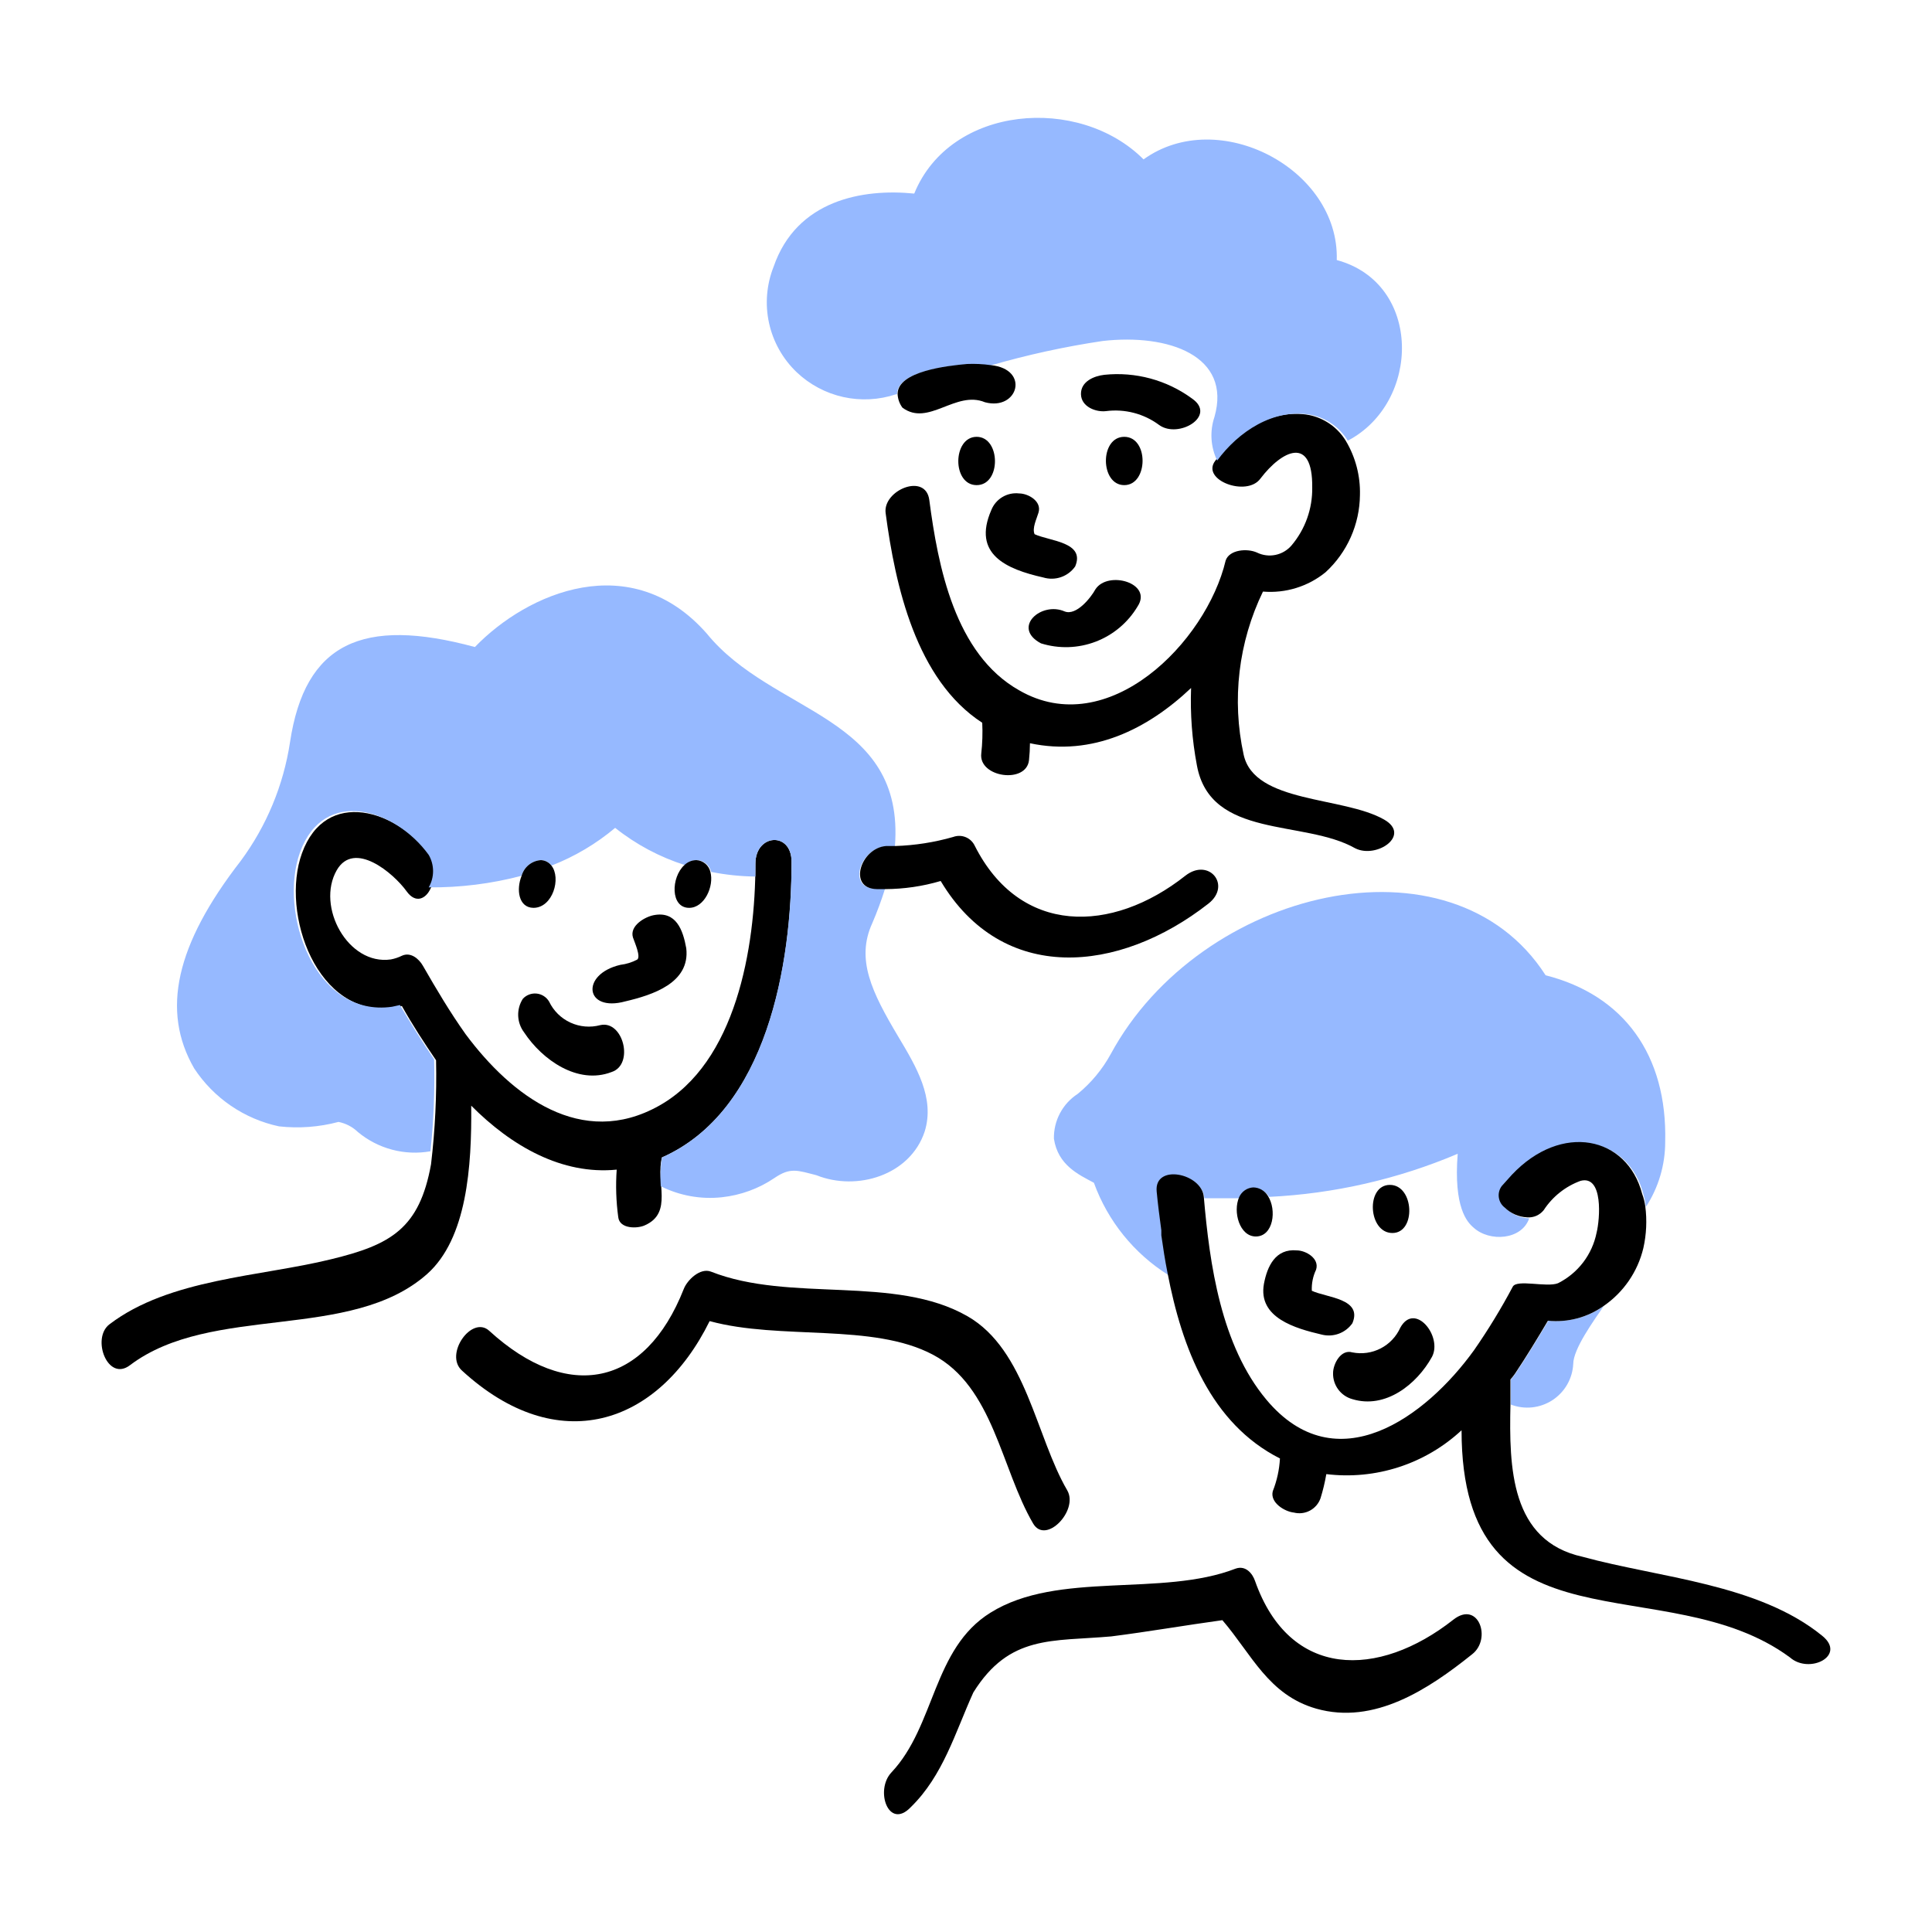
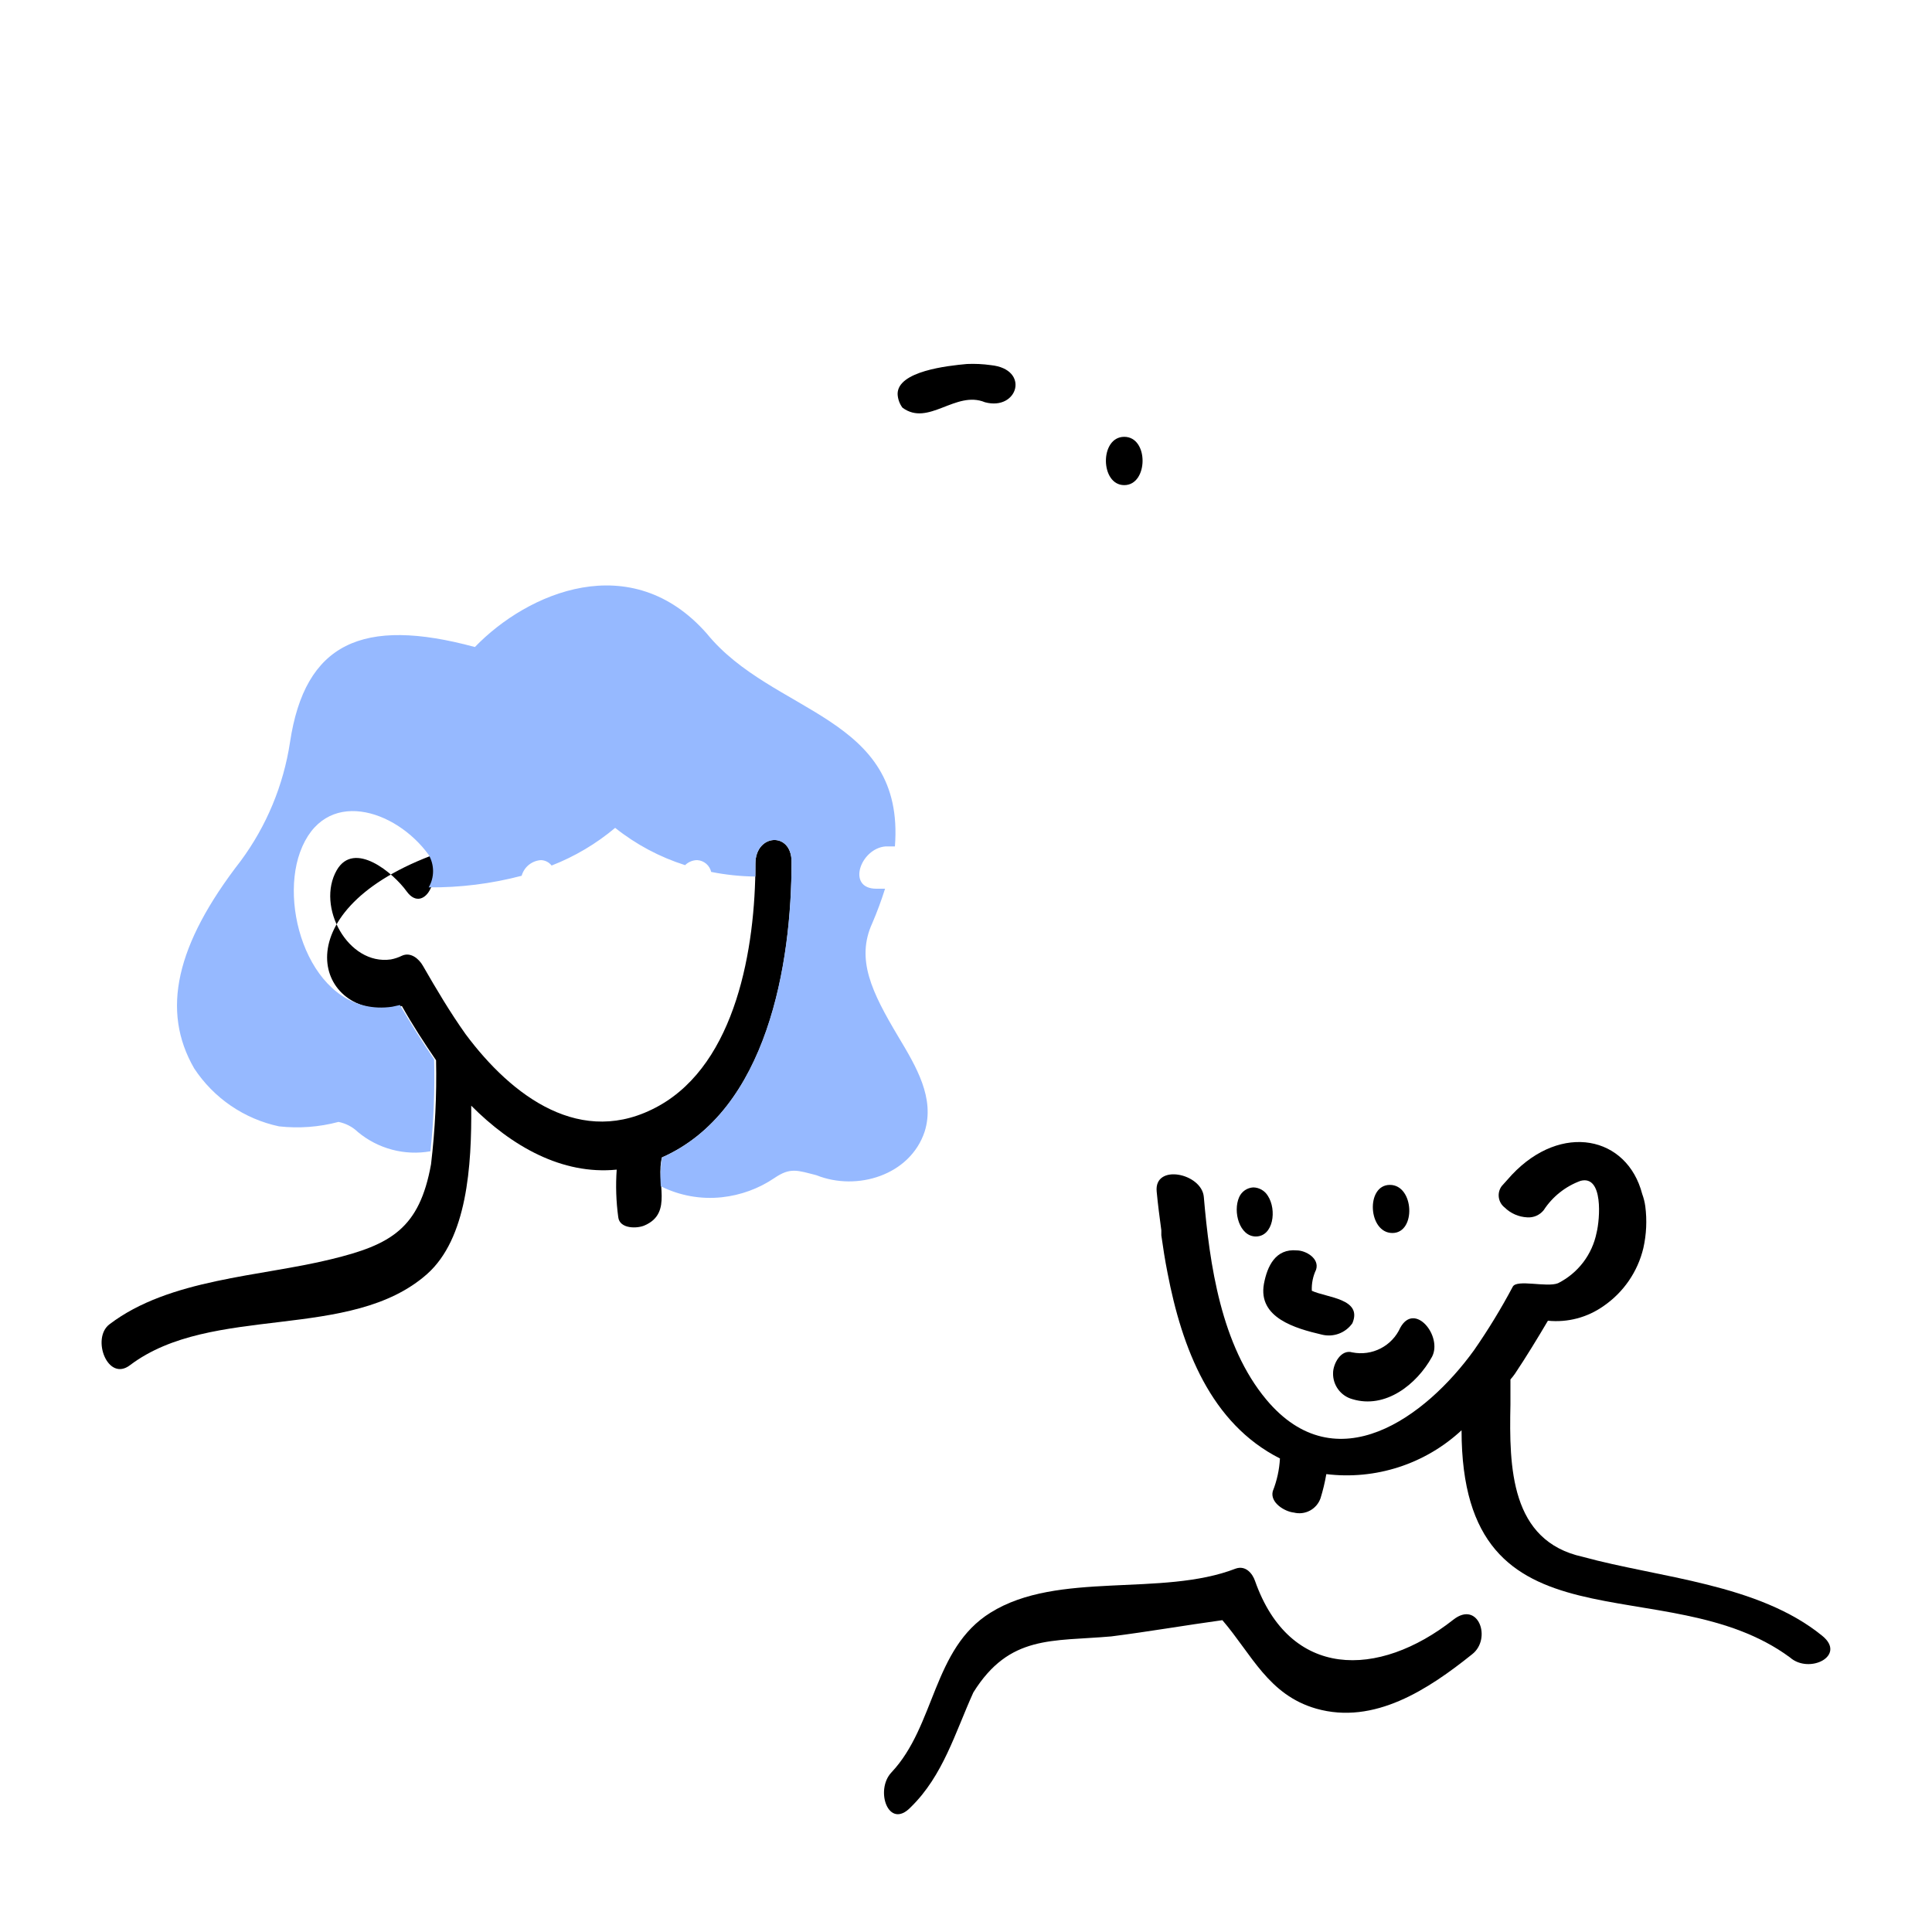
<svg xmlns="http://www.w3.org/2000/svg" width="200" height="200" viewBox="0 0 200 200" fill="none">
-   <path d="M101.101 45.22C98.601 45.22 98.541 50.22 101.101 50.22C103.661 50.22 103.601 45.22 101.101 45.22ZM110.221 63.3C107.781 62.22 104.701 64.98 107.761 66.6C109.614 67.18 111.609 67.118 113.424 66.425C115.238 65.732 116.766 64.448 117.761 62.78C119.361 60.36 114.701 59.02 113.401 61C112.921 61.88 111.421 63.76 110.221 63.3ZM123.401 41.26C120.785 39.34 117.548 38.464 114.321 38.8C113.261 38.92 111.881 39.48 111.901 40.8C111.921 42.12 113.461 42.68 114.481 42.56C116.438 42.305 118.417 42.821 120.001 44C122.001 45.44 126.001 43.06 123.401 41.26ZM107.501 53.08C107.881 51.88 106.421 51.08 105.501 51.08C104.898 51.011 104.29 51.141 103.769 51.452C103.249 51.763 102.845 52.237 102.621 52.8C100.621 57.38 104.181 58.92 108.001 59.78C108.601 59.961 109.243 59.949 109.835 59.744C110.428 59.539 110.94 59.153 111.301 58.64C112.381 56.1 108.641 56.02 107.101 55.3C106.821 54.68 107.321 53.7 107.501 53.08Z" fill="black" />
-   <path d="M143.281 84.84C139.041 82.42 129.841 83.18 128.741 78.12C127.497 72.428 128.202 66.484 130.741 61.24C133.078 61.437 135.401 60.72 137.221 59.24C138.33 58.221 139.219 56.986 139.831 55.609C140.443 54.233 140.767 52.746 140.781 51.24C140.833 49.273 140.326 47.331 139.321 45.64C138.904 44.953 138.35 44.36 137.692 43.899C137.035 43.438 136.288 43.118 135.501 42.96C131.641 42.26 127.981 44.72 125.801 47.7C124.281 49.7 129.081 51.48 130.481 49.54C132.721 46.6 135.901 45.06 135.841 50.46C135.877 52.653 135.117 54.785 133.701 56.46C133.271 56.963 132.686 57.309 132.038 57.443C131.389 57.577 130.715 57.492 130.121 57.2C129.101 56.74 127.261 56.9 126.881 58.02C124.881 66.48 114.701 76.78 105.501 71.46C98.841 67.7 97.101 58.62 96.201 51.76C95.821 48.88 91.361 50.76 91.681 53.12C92.681 60.66 94.841 70.38 101.681 74.82C101.732 75.881 101.698 76.944 101.581 78C101.281 80.48 106.241 81.18 106.521 78.7C106.584 78.115 106.617 77.528 106.621 76.94C113.081 78.32 118.781 75.5 123.301 71.22C123.201 73.901 123.402 76.584 123.901 79.22C125.301 86.9 135.001 84.8 140.301 87.82C142.521 88.92 146.121 86.46 143.281 84.84ZM62.141 106.12C61.111 106.397 60.018 106.304 59.049 105.859C58.081 105.413 57.3 104.642 56.841 103.68C56.705 103.451 56.518 103.257 56.294 103.114C56.07 102.97 55.816 102.881 55.551 102.854C55.287 102.827 55.02 102.862 54.771 102.957C54.523 103.052 54.3 103.203 54.121 103.4C53.785 103.925 53.618 104.54 53.643 105.162C53.668 105.784 53.884 106.384 54.261 106.88C56.121 109.7 59.801 112.32 63.301 110.98C65.681 110.22 64.521 105.58 62.141 106.12ZM67.661 94.74C66.741 94.92 65.161 95.84 65.521 97.04C65.721 97.62 66.361 99.04 65.961 99.34C65.418 99.624 64.829 99.807 64.221 99.88C60.081 100.84 60.521 104.82 64.741 103.66C67.541 103 71.461 101.76 71.041 98.16C70.701 96.28 70.001 94.28 67.661 94.74ZM100.161 136.26C92.641 131.94 81.821 134.88 73.601 131.64C72.461 131.2 71.121 132.54 70.781 133.44C66.781 143.58 58.781 145.2 50.641 137.76C48.841 136.12 45.961 140.2 47.821 141.88C57.701 150.96 68.101 147.62 73.461 136.76C80.801 138.76 90.321 136.92 96.581 140.24C102.841 143.56 103.621 152.02 106.941 157.7C108.241 159.96 111.681 156.36 110.481 154.28C107.241 148.74 106.221 139.74 100.161 136.26Z" fill="black" />
-   <path d="M34.261 130.36C26.961 132.16 17.521 132.36 11.321 137.1C9.441 138.54 11.141 143.1 13.461 141.32C21.941 134.92 36.281 138.92 44.221 131.88C48.341 128.2 48.841 120.76 48.781 114.46C52.961 118.66 58.181 121.64 63.841 121.08C63.725 122.721 63.779 124.37 64.001 126C64.141 127.24 66.001 127.2 66.761 126.84C69.701 125.54 67.861 122.36 68.521 119.82C79.441 115 81.961 99.82 81.941 89.2C81.941 86.06 78.201 86.3 78.201 89.4C78.201 98.1 76.201 110.02 68.201 114.48C60.201 118.94 52.981 113.48 48.201 107.06C46.581 104.78 45.161 102.38 43.781 99.98C43.361 99.24 42.501 98.52 41.601 98.94C41.24 99.117 40.856 99.245 40.461 99.32C36.021 99.96 32.701 93.84 34.861 90.08C36.661 86.96 40.721 90.36 42.101 92.28C43.041 93.58 44.101 93.04 44.581 91.96C44.876 91.449 45.031 90.87 45.031 90.28C45.031 89.69 44.876 89.111 44.581 88.6C41.141 83.84 33.741 81.5 31.261 88.32C29.001 94.56 32.841 105.46 40.781 104.32L41.601 104.14C42.721 106.14 43.901 107.94 45.141 109.76C45.218 113.355 45.044 116.95 44.621 120.52C43.421 127.18 40.461 128.86 34.261 130.36ZM150.461 167.66C142.661 173.8 133.501 173.82 129.921 163.66C129.661 162.9 128.961 162.02 127.921 162.38C120.241 165.36 109.521 162.58 102.541 166.94C96.541 170.66 96.841 178.64 92.281 183.48C90.541 185.32 91.981 189.48 94.281 187.08C97.641 183.8 98.881 179.34 100.761 175.2C104.501 169.2 108.921 169.94 115.041 169.4C118.821 168.92 122.881 168.22 126.541 167.72C129.581 171.26 131.301 175.46 136.261 176.88C142.261 178.58 147.861 174.88 152.381 171.26C154.461 169.66 153.041 165.64 150.461 167.66ZM116.381 50.22C118.881 50.22 118.941 45.22 116.381 45.22C113.821 45.22 113.881 50.22 116.381 50.22Z" fill="black" />
+   <path d="M34.261 130.36C26.961 132.16 17.521 132.36 11.321 137.1C9.441 138.54 11.141 143.1 13.461 141.32C21.941 134.92 36.281 138.92 44.221 131.88C48.341 128.2 48.841 120.76 48.781 114.46C52.961 118.66 58.181 121.64 63.841 121.08C63.725 122.721 63.779 124.37 64.001 126C64.141 127.24 66.001 127.2 66.761 126.84C69.701 125.54 67.861 122.36 68.521 119.82C79.441 115 81.961 99.82 81.941 89.2C81.941 86.06 78.201 86.3 78.201 89.4C78.201 98.1 76.201 110.02 68.201 114.48C60.201 118.94 52.981 113.48 48.201 107.06C46.581 104.78 45.161 102.38 43.781 99.98C43.361 99.24 42.501 98.52 41.601 98.94C41.24 99.117 40.856 99.245 40.461 99.32C36.021 99.96 32.701 93.84 34.861 90.08C36.661 86.96 40.721 90.36 42.101 92.28C43.041 93.58 44.101 93.04 44.581 91.96C44.876 91.449 45.031 90.87 45.031 90.28C45.031 89.69 44.876 89.111 44.581 88.6C29.001 94.56 32.841 105.46 40.781 104.32L41.601 104.14C42.721 106.14 43.901 107.94 45.141 109.76C45.218 113.355 45.044 116.95 44.621 120.52C43.421 127.18 40.461 128.86 34.261 130.36ZM150.461 167.66C142.661 173.8 133.501 173.82 129.921 163.66C129.661 162.9 128.961 162.02 127.921 162.38C120.241 165.36 109.521 162.58 102.541 166.94C96.541 170.66 96.841 178.64 92.281 183.48C90.541 185.32 91.981 189.48 94.281 187.08C97.641 183.8 98.881 179.34 100.761 175.2C104.501 169.2 108.921 169.94 115.041 169.4C118.821 168.92 122.881 168.22 126.541 167.72C129.581 171.26 131.301 175.46 136.261 176.88C142.261 178.58 147.861 174.88 152.381 171.26C154.461 169.66 153.041 165.64 150.461 167.66ZM116.381 50.22C118.881 50.22 118.941 45.22 116.381 45.22C113.821 45.22 113.881 50.22 116.381 50.22Z" fill="black" />
  <path d="M139.999 136.98C141.079 134.42 137.339 134.34 135.799 133.62C135.765 132.868 135.916 132.119 136.239 131.44C136.619 130.26 135.159 129.44 134.239 129.44C132.039 129.24 131.179 131.08 130.839 132.92C130.219 136.42 134.099 137.52 136.839 138.16C137.424 138.305 138.038 138.271 138.603 138.06C139.167 137.849 139.654 137.473 139.999 136.98ZM144.959 137.44C144.544 138.365 143.828 139.122 142.927 139.587C142.026 140.052 140.994 140.197 139.999 140C138.799 139.64 137.999 141.2 137.999 142.14C137.982 142.749 138.17 143.346 138.533 143.835C138.895 144.325 139.412 144.679 139.999 144.84C143.419 145.88 146.659 143.32 148.239 140.46C149.359 138.34 146.459 134.72 144.959 137.44Z" fill="black" />
-   <path d="M160.281 136.72C159.181 138.58 158.061 140.42 156.861 142.22C156.719 142.422 156.565 142.615 156.401 142.8V145.4C157.102 145.669 157.858 145.769 158.606 145.69C159.353 145.611 160.071 145.357 160.702 144.947C161.332 144.537 161.856 143.984 162.231 143.333C162.607 142.681 162.822 141.95 162.861 141.2C162.861 139.64 164.981 136.72 166.021 135.2C164.353 136.382 162.315 136.921 160.281 136.72ZM120.281 128V127.48C120.101 126.12 119.921 124.76 119.801 123.48C119.501 120.54 124.481 121.48 124.681 124.04H128.421C128.549 123.755 128.753 123.511 129.01 123.335C129.268 123.158 129.569 123.056 129.881 123.04C130.183 123.046 130.479 123.128 130.741 123.278C131.003 123.428 131.223 123.642 131.381 123.9C138.099 123.576 144.708 122.066 150.901 119.44C150.461 125 151.881 126.52 152.541 127.08C154.201 128.6 157.541 128.36 158.301 126.12C157.402 126.09 156.546 125.726 155.901 125.1C155.57 124.843 155.353 124.466 155.297 124.051C155.241 123.636 155.35 123.215 155.601 122.88L156.661 121.7C161.781 116.26 168.661 117.7 170.141 123.7C170.264 124.103 170.345 124.519 170.381 124.94C171.688 122.935 172.383 120.593 172.381 118.2C172.601 109.22 168.101 103.02 160.001 100.96C150.261 85.78 124.241 92 114.981 109.12C114.116 110.7 112.955 112.099 111.561 113.24C110.79 113.74 110.159 114.429 109.729 115.241C109.298 116.053 109.082 116.961 109.101 117.88C109.521 120.64 111.681 121.6 113.241 122.44C114.675 126.399 117.392 129.764 120.961 132V131.82C120.661 130.5 120.461 129.2 120.281 128Z" fill="#96B9FF" />
  <path d="M130 128C131.82 128 132.2 125.24 131.24 123.78C131.082 123.522 130.862 123.309 130.6 123.158C130.338 123.008 130.042 122.926 129.74 122.92C129.428 122.937 129.127 123.039 128.869 123.215C128.612 123.392 128.408 123.635 128.28 123.92C127.6 125.44 128.32 128 130 128ZM144.14 127.64C146.62 127.64 146.4 122.66 143.88 122.66C141.36 122.66 141.62 127.64 144.14 127.64Z" fill="black" />
  <path d="M91.681 87.62H92.641C93.701 74 80.001 74 73.161 65.58C65.341 56.7 54.621 61.32 49.161 66.98C37.501 63.82 31.561 66.58 30.021 76.84C29.345 81.287 27.594 85.502 24.921 89.12C18.181 97.8 16.661 104.64 20.101 110.6C22.125 113.677 25.279 115.833 28.881 116.6C30.945 116.831 33.034 116.675 35.041 116.14C35.794 116.288 36.488 116.649 37.041 117.18C38.073 118.041 39.281 118.667 40.58 119.012C41.879 119.358 43.237 119.415 44.561 119.18C44.898 116.018 45.025 112.838 44.941 109.66C43.701 107.84 42.521 105.94 41.401 104.04L40.581 104.22C32.581 105.36 28.801 94.46 31.061 88.22C33.541 81.4 40.941 83.74 44.381 88.5C44.676 89.011 44.831 89.59 44.831 90.18C44.831 90.77 44.676 91.349 44.381 91.86C47.627 91.89 50.862 91.486 54.001 90.66C54.125 90.216 54.384 89.821 54.742 89.531C55.101 89.24 55.541 89.069 56.001 89.04C56.214 89.046 56.424 89.099 56.614 89.196C56.804 89.293 56.971 89.431 57.101 89.6C59.493 88.669 61.716 87.351 63.681 85.7C65.838 87.419 68.292 88.727 70.921 89.56C71.257 89.228 71.709 89.041 72.181 89.04C72.52 89.061 72.844 89.192 73.103 89.411C73.362 89.631 73.544 89.929 73.621 90.26C75.129 90.561 76.663 90.721 78.201 90.74V89.4C78.201 86.3 81.941 86.06 81.941 89.2C81.941 99.72 79.441 115 68.521 119.82C68.371 120.806 68.331 121.805 68.401 122.8C70.355 123.778 72.549 124.173 74.721 123.94C76.677 123.731 78.552 123.044 80.181 121.94C81.821 120.82 82.561 121.16 84.521 121.66C88.721 123.34 94.221 121.66 95.721 117.14C96.801 113.68 94.861 110.44 92.981 107.3C90.241 102.7 88.581 99.3 90.301 95.56C90.8 94.396 91.241 93.208 91.621 92H90.721C87.601 92 89.061 87.82 91.681 87.62Z" fill="#96B9FF" />
-   <path d="M122.699 90.66C115.099 96.66 105.599 96.86 100.899 87.54C100.707 87.141 100.374 86.827 99.963 86.661C99.553 86.494 99.095 86.487 98.679 86.64C96.726 87.2 94.71 87.516 92.679 87.58H91.719C89.099 87.78 87.719 91.98 90.759 92.04H91.659C93.596 92.031 95.522 91.749 97.379 91.2C103.779 101.92 115.819 100.8 125.099 93.54C127.519 91.64 125.139 88.74 122.699 90.66ZM72.099 89.04C71.627 89.041 71.175 89.228 70.839 89.56C69.459 90.82 69.379 93.98 71.339 93.98C72.919 93.98 73.939 91.76 73.539 90.26C73.462 89.929 73.281 89.631 73.021 89.411C72.762 89.192 72.439 89.061 72.099 89.04ZM55.999 89.04C55.539 89.069 55.099 89.24 54.74 89.531C54.382 89.821 54.123 90.216 53.999 90.66C53.419 92.08 53.679 93.96 55.219 93.98C57.219 93.98 58.119 90.9 57.079 89.6C56.951 89.433 56.788 89.297 56.601 89.2C56.415 89.104 56.209 89.049 55.999 89.04Z" fill="black" />
-   <path d="M138.381 26.92C138.661 17.48 126.121 10.92 118.381 16.5C111.721 9.82 98.381 10.86 94.641 20.04C89.321 19.5 82.461 20.7 80.081 27.62C79.348 29.472 79.184 31.501 79.612 33.447C80.04 35.392 81.038 37.166 82.481 38.54C83.824 39.813 85.488 40.698 87.295 41.1C89.102 41.501 90.984 41.405 92.741 40.82H92.861C92.861 38.46 98.021 37.9 100.041 37.72C100.869 37.684 101.699 37.724 102.521 37.84C106.333 36.734 110.215 35.885 114.141 35.3C120.981 34.52 127.521 36.84 125.721 43.16C125.22 44.645 125.321 46.268 126.001 47.68C128.181 44.7 131.841 42.24 135.701 42.94C136.488 43.098 137.235 43.417 137.892 43.879C138.55 44.34 139.104 44.933 139.521 45.62C147.101 41.66 147.261 29.32 138.381 26.92Z" fill="#96B9FF" />
  <path d="M102.58 37.8C101.759 37.684 100.929 37.644 100.1 37.68C98.1 37.86 92.92 38.42 92.92 40.78C92.939 41.293 93.114 41.788 93.42 42.2C96.1 44.2 98.92 40.38 101.96 41.64C105.38 42.56 106.66 38.22 102.58 37.8ZM188.64 169.34C182.02 163.94 171.78 163.34 163.84 161.16C156.36 159.52 156.22 151.92 156.36 145.4V142.8C156.524 142.615 156.678 142.422 156.82 142.22C158.02 140.42 159.14 138.58 160.24 136.72C162.281 136.926 164.327 136.386 166 135.2C168.07 133.78 169.538 131.642 170.12 129.2C170.439 127.783 170.507 126.32 170.32 124.88C170.261 124.443 170.153 124.013 170 123.6C168.44 117.6 161.64 116.18 156.52 121.6L155.46 122.78C155.209 123.115 155.1 123.536 155.157 123.951C155.213 124.366 155.429 124.743 155.76 125C156.388 125.616 157.221 125.979 158.1 126.02C158.422 126.043 158.745 125.988 159.041 125.859C159.337 125.73 159.597 125.531 159.8 125.28C160.711 123.88 162.051 122.813 163.62 122.24C166 121.62 165.62 126.24 165.28 127.6C165.056 128.72 164.58 129.775 163.887 130.683C163.193 131.591 162.302 132.329 161.28 132.84C160.1 133.3 157.02 132.4 156.6 133.2C155.397 135.464 154.062 137.654 152.6 139.76C147.6 146.7 138.34 153.54 131.1 144.9C126.4 139.28 125.22 130.9 124.62 123.92C124.42 121.44 119.44 120.42 119.74 123.36C119.86 124.66 120.04 126.02 120.22 127.36V127.88C120.4 129.16 120.6 130.46 120.86 131.76C122.36 139.58 125.34 147.36 132.5 150.98C132.438 152.139 132.188 153.281 131.76 154.36C131.44 155.54 132.98 156.48 133.94 156.58C134.502 156.722 135.097 156.65 135.607 156.376C136.118 156.102 136.508 155.647 136.7 155.1C136.954 154.28 137.155 153.445 137.3 152.6C139.823 152.908 142.384 152.661 144.802 151.877C147.22 151.093 149.438 149.79 151.3 148.06C151.3 171.82 172.42 162.06 185.3 171.58C187.3 173.34 191.18 171.4 188.64 169.34Z" fill="black" />
</svg>